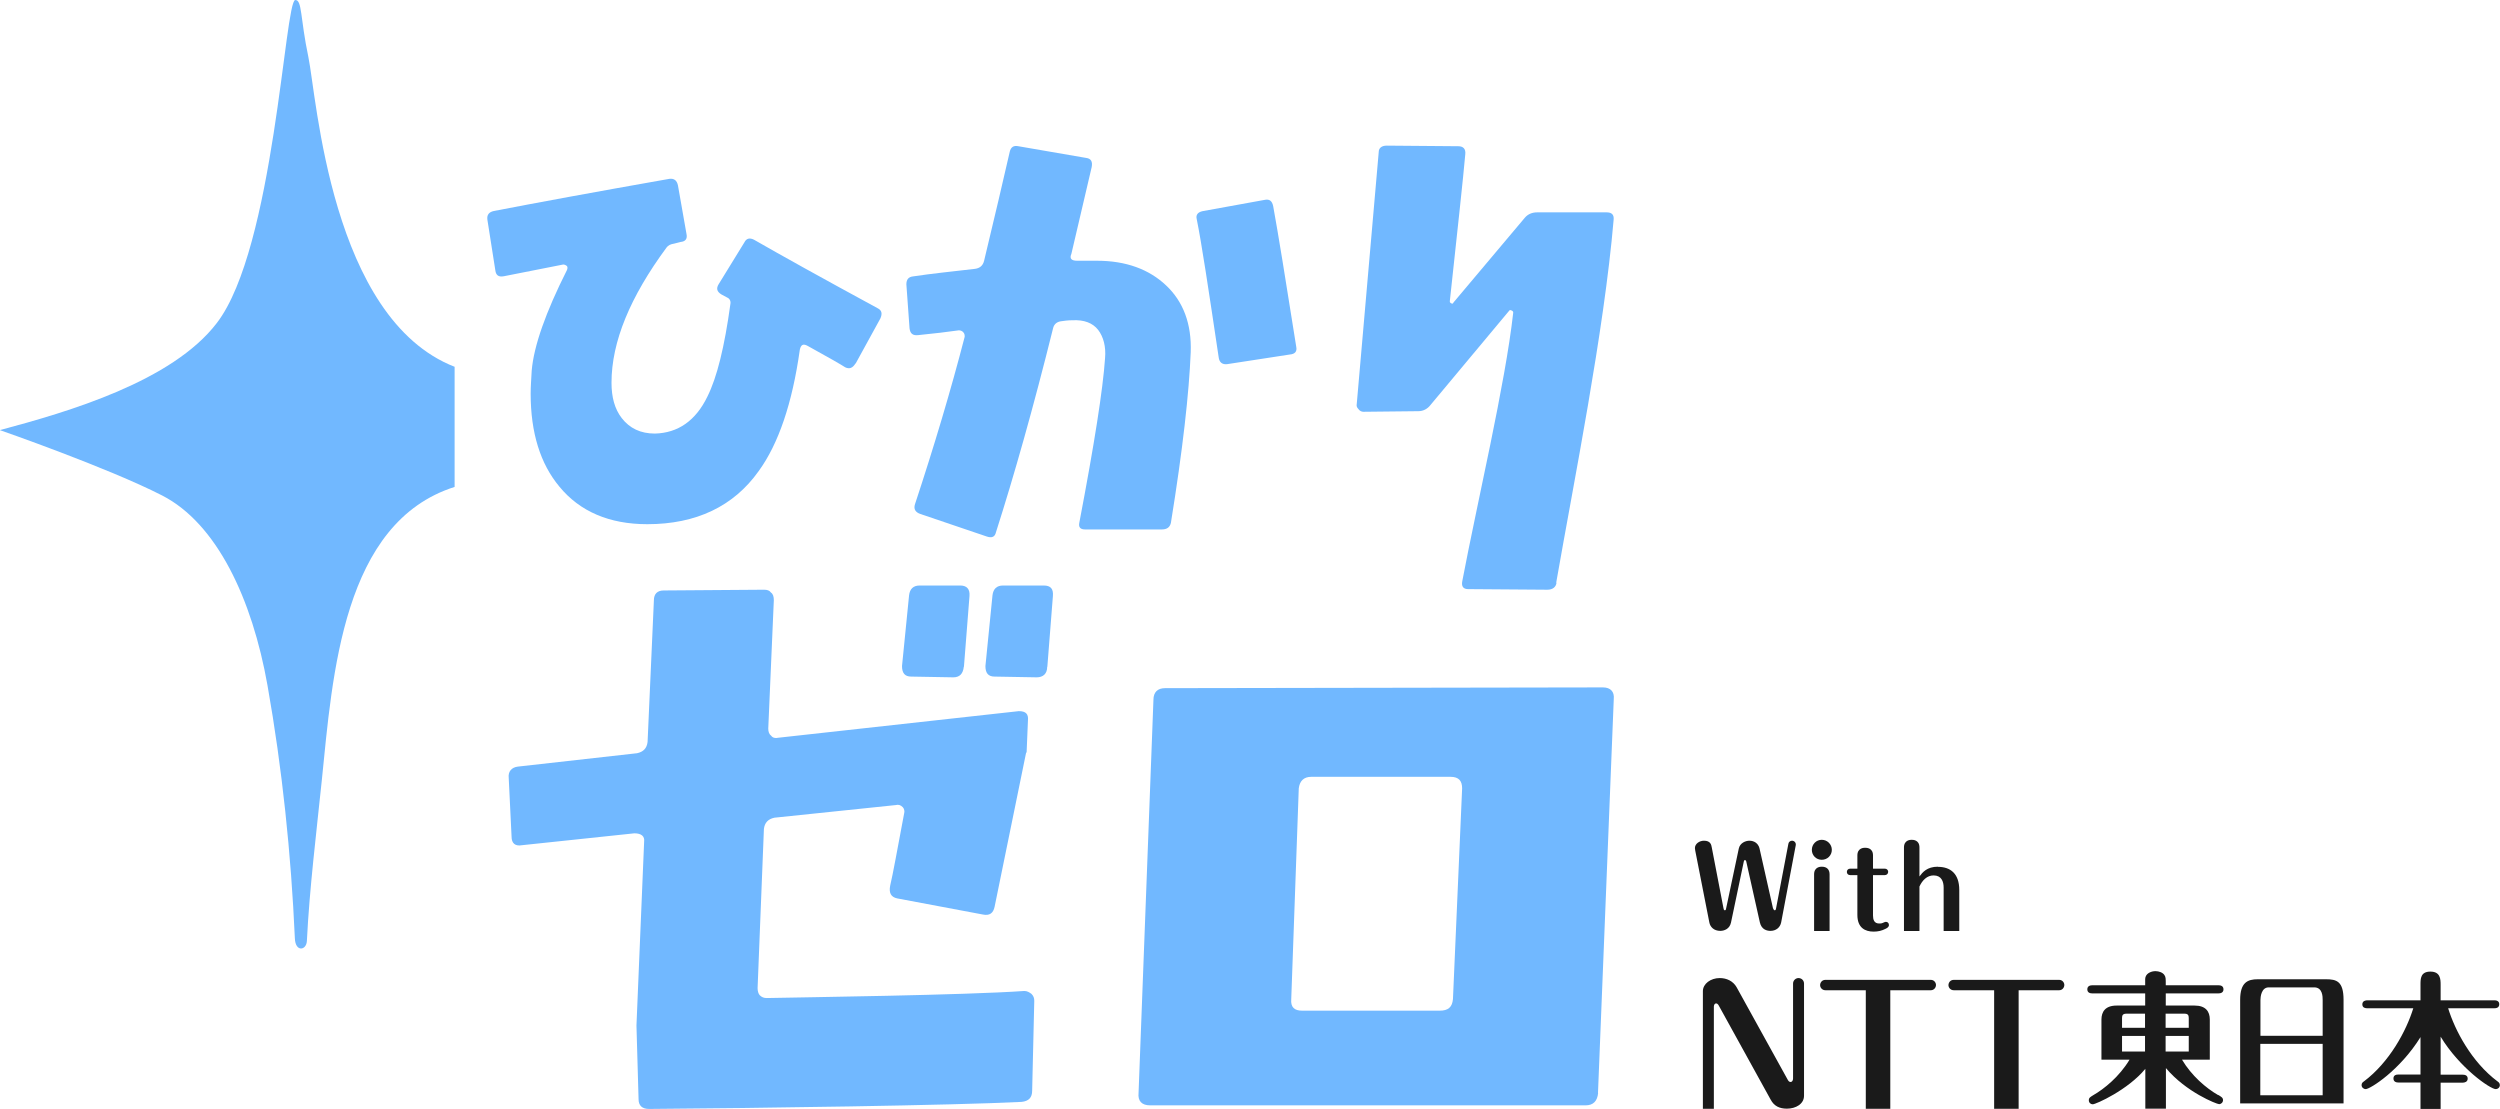
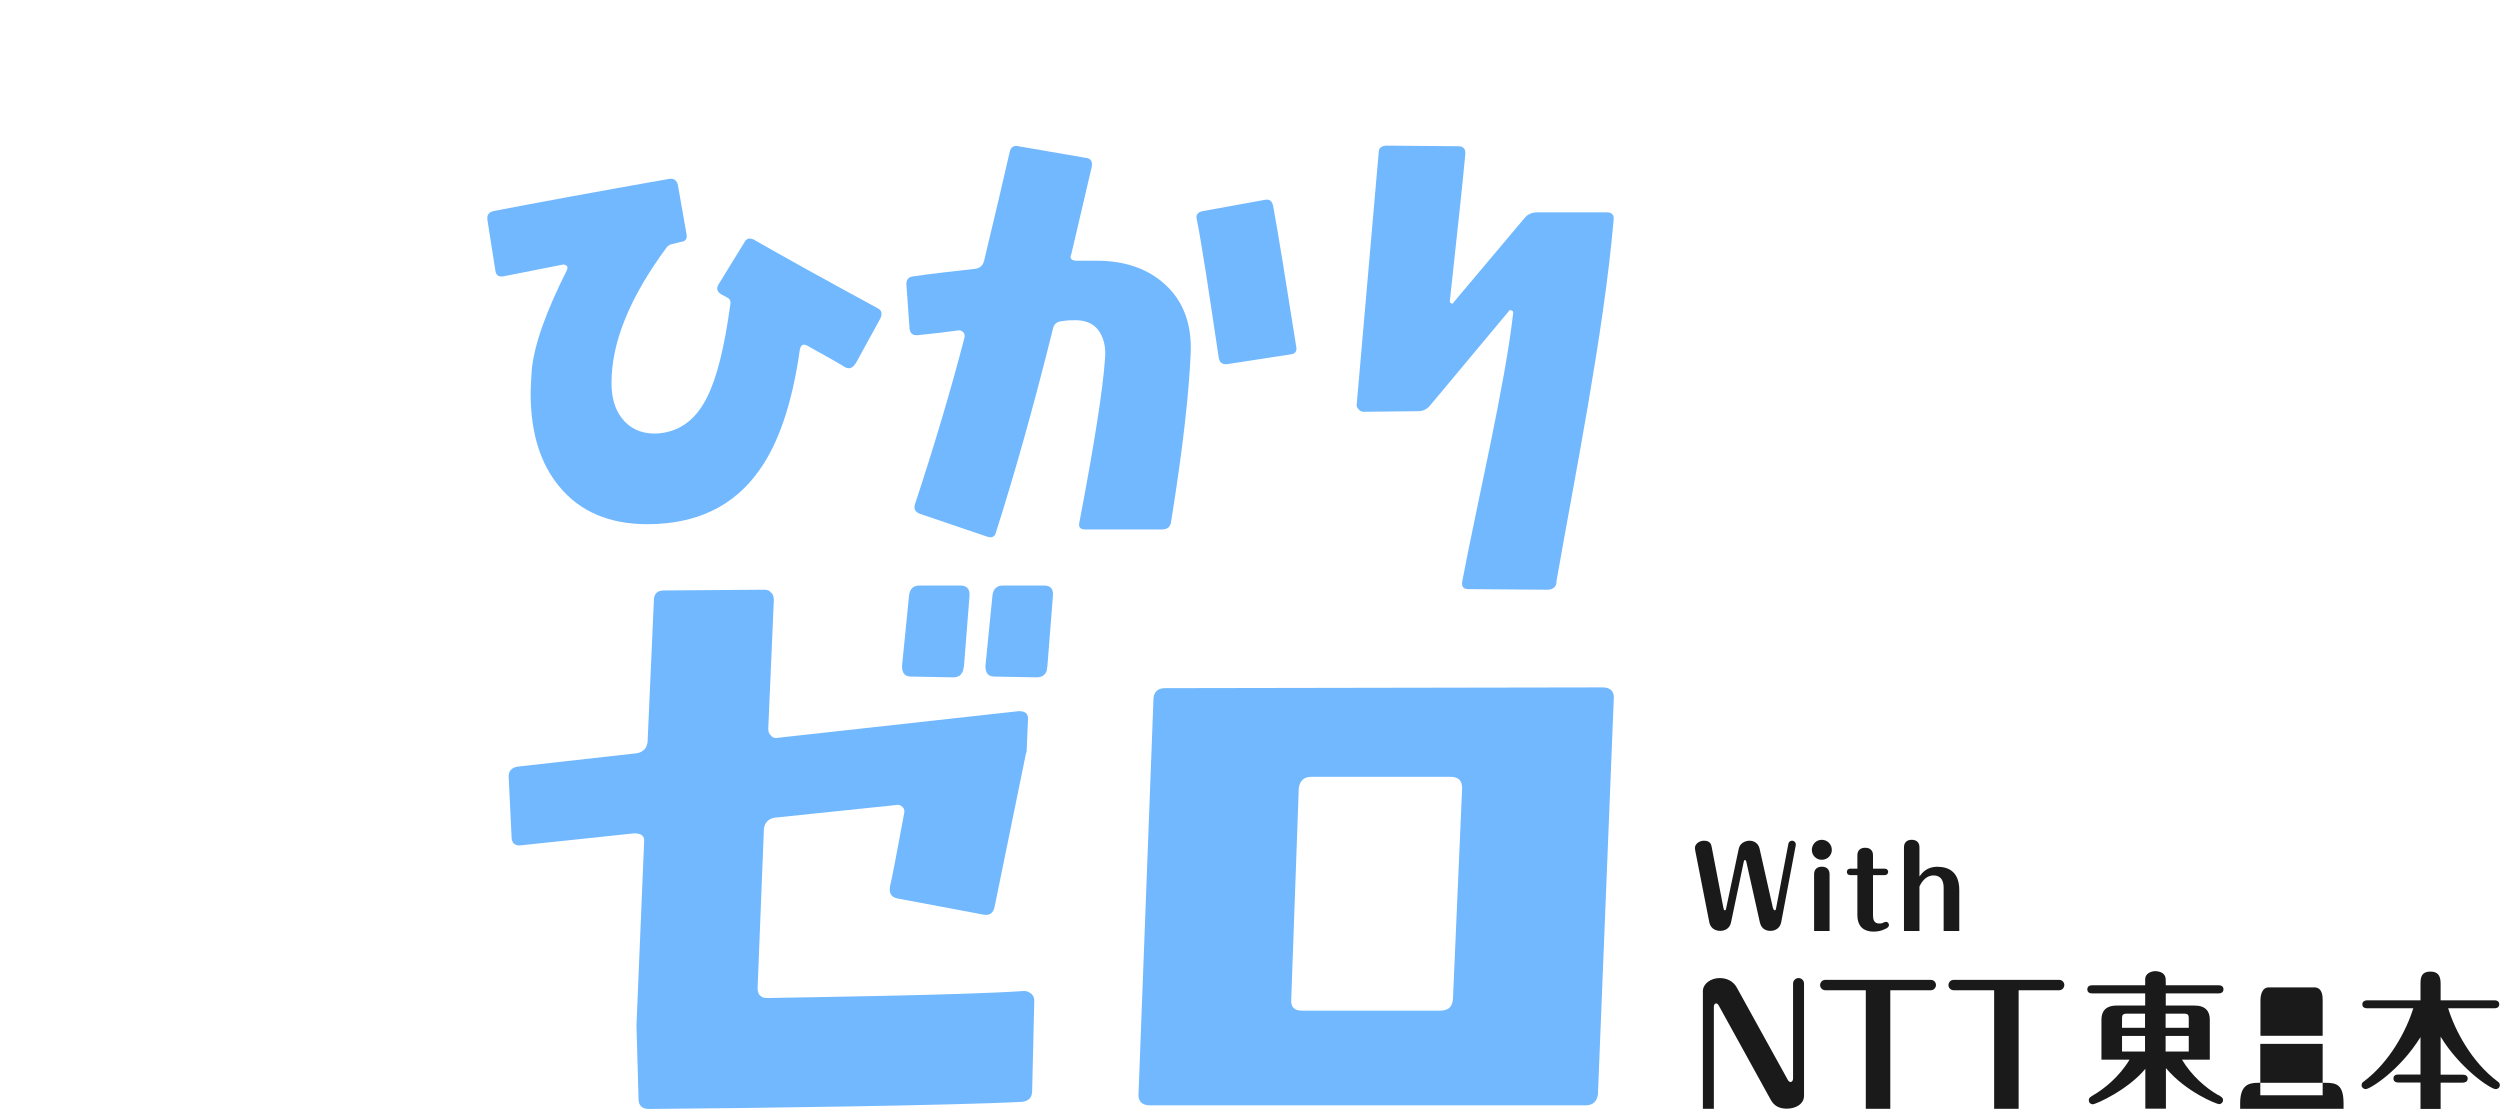
<svg xmlns="http://www.w3.org/2000/svg" id="_レイヤー_2" data-name="レイヤー 2" viewBox="0 0 166.35 73.78">
  <defs>
    <style>
      .cls-1 {
        fill: #71b8ff;
      }

      .cls-2 {
        fill: #1a1a1a;
      }
    </style>
  </defs>
  <g id="_レイヤー_1-2" data-name="レイヤー 1">
    <g>
      <g>
-         <path class="cls-1" d="M30.25,24.41v7.99c-7.45,2.37-8.12,12.47-8.84,19.55-.35,3.39-.82,7.21-.99,10.66-.03.64-.77.76-.8-.18-.25-5.59-.84-11.29-1.82-16.82-1.02-5.77-3.38-10.78-7.01-12.64-3.63-1.86-10.8-4.35-10.8-4.35,4.57-1.22,11.47-3.24,14.44-7.13C18.24,16.53,18.95,0,19.65,0c.46,0,.32,1.18.87,3.8.55,2.63,1.48,17.4,9.74,20.61Z" />
        <path class="cls-1" d="M56.92,24.19c-.18.29-.39.39-.68.25-.21-.14-1.07-.64-2.49-1.42-.32-.18-.46-.07-.53.25-.5,3.56-1.42,6.27-2.74,8.08-1.67,2.35-4.17,3.53-7.41,3.53-2.53,0-4.49-.85-5.84-2.49-1.28-1.53-1.92-3.6-1.92-6.2,0-.46.04-.96.07-1.53.14-1.64.93-3.88,2.35-6.7.04-.11.04-.18,0-.25-.07-.07-.18-.11-.25-.11l-3.95.78c-.36.07-.53-.07-.57-.39l-.53-3.38c-.04-.32.11-.5.43-.57,2.74-.53,6.63-1.25,11.68-2.14.32-.04.5.11.57.43l.57,3.24c.07.32-.07.5-.39.53l-.43.11c-.25.04-.39.11-.5.25-2.42,3.28-3.67,6.27-3.67,9.01,0,.96.21,1.74.68,2.35.53.68,1.25,1.03,2.21,1.03,1.53-.04,2.71-.85,3.49-2.46.64-1.28,1.14-3.31,1.53-6.16.04-.18-.04-.36-.21-.43l-.39-.21c-.29-.18-.36-.39-.18-.68l1.71-2.78c.14-.28.36-.32.64-.18,1.74,1,4.49,2.53,8.23,4.56.28.14.32.36.18.68l-1.64,2.99Z" />
        <path class="cls-1" d="M77.91,34.8c-.07.28-.25.43-.61.43h-5.09c-.32,0-.46-.14-.39-.46,1-5.24,1.57-8.87,1.71-10.93.07-.78-.11-1.43-.46-1.89-.36-.46-.93-.68-1.71-.64-.32,0-.57.04-.78.07-.25.04-.43.18-.5.43-1.32,5.31-2.6,9.83-3.81,13.61-.07.32-.29.39-.61.28l-4.42-1.5c-.32-.11-.46-.32-.36-.64,1.28-3.88,2.39-7.59,3.31-11.15,0-.11,0-.21-.11-.32-.07-.07-.18-.11-.28-.11-.75.11-1.64.21-2.71.32-.36.04-.53-.11-.57-.46l-.21-2.92c0-.32.14-.5.46-.53,1.18-.18,2.56-.32,4.1-.5.32-.04.53-.21.61-.53.71-2.96,1.28-5.38,1.71-7.27.07-.29.25-.43.57-.36l4.52.78c.32.04.43.25.36.61l-1.35,5.77c-.14.32,0,.46.39.46h1.32c1.92,0,3.46.57,4.59,1.64,1.14,1.07,1.71,2.56,1.64,4.45-.11,2.71-.53,6.48-1.32,11.36ZM81.66,24.23c-.32.04-.53-.11-.57-.46-.68-4.56-1.14-7.62-1.46-9.19-.07-.28.07-.46.39-.53l4.13-.75c.32-.07.5.07.57.43.32,1.75.82,4.84,1.53,9.33.07.32-.07.5-.43.53" />
        <path class="cls-1" d="M103.57,38.78c-.04.28-.25.46-.61.46l-5.27-.04c-.32,0-.46-.18-.39-.53,1-5.27,2.86-13.1,3.39-17.87,0-.07-.04-.11-.11-.14-.07-.04-.14-.04-.18.04l-5.2,6.23c-.21.28-.5.43-.82.43l-3.67.04c-.11,0-.25-.07-.32-.18-.11-.11-.14-.21-.11-.36l1.46-16.74c0-.28.21-.43.53-.43l4.77.04c.32,0,.5.18.46.53-.14,1.6-.5,4.88-1.03,9.79,0,.07.04.11.11.14.07.04.11,0,.14-.07l4.74-5.63c.21-.25.5-.36.82-.36h4.63c.32,0,.5.14.46.5-.64,7.48-2.64,17.37-3.82,24.14Z" />
        <path class="cls-1" d="M68.28,50.07l-2.1,10.27c-.09.42-.33.61-.79.51l-5.69-1.07c-.42-.09-.56-.37-.47-.84.19-.79.47-2.38.93-4.81.05-.14,0-.33-.09-.42-.14-.14-.28-.19-.47-.14l-8.07.84c-.42.09-.65.33-.7.75l-.42,10.59c0,.19.05.37.14.47.14.14.28.19.47.19,2.38-.05,13.17-.19,17.14-.47.19,0,.33.09.47.19.14.14.19.28.19.47l-.14,5.97c0,.47-.23.7-.7.75-4.43.23-17.79.42-24.79.47-.47,0-.7-.23-.7-.65l-.14-4.9.51-12.23c.05-.37-.19-.56-.65-.56l-7.47.79c-.47.09-.7-.14-.7-.56l-.19-3.92c-.05-.42.19-.7.61-.75l7.93-.89c.42-.09.65-.33.7-.75l.42-9.43c0-.42.23-.65.65-.65l6.67-.05c.23,0,.37.05.47.19.14.09.19.28.19.51l-.37,8.54c0,.19.05.37.19.47.09.14.28.19.47.14l16.01-1.77c.47,0,.65.19.61.61l-.09,2.15ZM64.13,44.37c-.05.47-.28.7-.7.7l-2.8-.05c-.42,0-.61-.23-.61-.7l.47-4.71c.05-.42.28-.65.7-.65h2.71c.42,0,.65.23.61.7l-.37,4.71ZM69.68,44.37c0,.47-.28.7-.7.7l-2.8-.05c-.42,0-.61-.23-.61-.7l.47-4.71c.05-.42.28-.65.7-.65h2.71c.47,0,.65.23.61.7l-.37,4.71Z" />
        <path class="cls-1" d="M106.34,72.72c-.05.55-.33.83-.83.83h-28.98c-.55,0-.83-.28-.77-.83l.99-26.16c0-.5.28-.77.77-.77l29.14-.05c.5,0,.77.28.72.77l-1.05,26.22ZM96.52,51.69h-9.27c-.5,0-.77.28-.83.77l-.5,14.02c-.05.55.22.77.72.77h9.16c.55,0,.83-.22.88-.77l.61-14.02c0-.5-.22-.77-.77-.77Z" />
      </g>
      <g>
        <path class="cls-2" d="M113.31,73.78v-7.83c0-.49.52-.87,1.12-.87.45,0,.89.19,1.13.62l3.37,6.1c.06.12.13.22.25.19.13-.04.13-.2.13-.25v-6.29c0-.22.18-.37.36-.37.2,0,.37.15.37.37v7.46c0,.55-.55.86-1.14.86-.49,0-.85-.17-1.08-.6l-3.42-6.2c-.04-.07-.1-.22-.23-.2-.13.02-.13.2-.13.24v6.77h-.73" />
        <path class="cls-2" d="M124.15,73.78v-7.89h-2.69c-.21,0-.35-.17-.35-.34,0-.16.12-.35.35-.35h7.02c.21,0,.34.18.34.34,0,.18-.14.35-.34.35h-2.7v7.89h-1.63" />
        <path class="cls-2" d="M132.69,73.78v-7.89h-2.69c-.21,0-.35-.17-.35-.34,0-.16.12-.35.35-.35h7.02c.21,0,.34.18.34.34,0,.18-.14.35-.34.35h-2.7v7.89h-1.63" />
-         <path class="cls-2" d="M149.06,73.42v-6.89c0-1.16.5-1.37,1.17-1.37h4.54c.7,0,1.17.13,1.17,1.37v6.89h-6.87M154.55,68.92v-2.38c0-.21,0-.84-.56-.84h-3.03c-.49,0-.55.63-.55.84v2.38h4.15ZM154.55,72.88v-3.42h-4.15v3.42h4.15Z" />
+         <path class="cls-2" d="M149.06,73.42c0-1.16.5-1.37,1.17-1.37h4.54c.7,0,1.17.13,1.17,1.37v6.89h-6.87M154.55,68.92v-2.38c0-.21,0-.84-.56-.84h-3.03c-.49,0-.55.63-.55.84v2.38h4.15ZM154.55,72.88v-3.42h-4.15v3.42h4.15Z" />
        <path class="cls-2" d="M161.06,73.78v-1.75h-1.47c-.1,0-.33-.02-.33-.27s.23-.26.33-.26h1.47v-2.49c-1.37,2.21-3.35,3.46-3.65,3.46-.13,0-.27-.11-.27-.27,0-.14.09-.2.15-.24,1.72-1.29,2.83-3.38,3.29-4.87h-3.06c-.11,0-.33-.02-.33-.26s.23-.27.33-.27h3.54v-1.04c0-.39,0-.87.66-.87s.68.5.68.87v1.04h3.57c.12,0,.33.03.33.26,0,.25-.22.27-.33.27h-3.07c.45,1.46,1.55,3.57,3.29,4.87.06.04.15.11.15.24,0,.17-.14.27-.27.27-.37,0-2.42-1.42-3.67-3.49v2.53h1.47c.12,0,.33.03.33.26s-.22.27-.33.27h-1.47v1.75h-1.34" />
        <path class="cls-2" d="M147.6,72.87c-.82-.47-1.78-1.3-2.41-2.36h1.85v-2.67c0-.53-.27-.93-1.01-.93h-1.92v-.81h3.51c.11,0,.33-.03.33-.27s-.21-.27-.33-.27h-3.51c0-.49,0-.53-.09-.68-.11-.17-.37-.26-.6-.26s-.56.11-.65.37c-.04.11-.03.16-.03.57h-3.52c-.11,0-.33.03-.33.27s.21.27.33.27h3.52v.81h-1.9c-.76,0-1.01.42-1.01.93v2.67h1.87c-.68,1.13-1.68,1.94-2.41,2.36-.19.12-.3.17-.3.34s.13.27.26.27c.21,0,2.35-.96,3.5-2.36v2.65h1.37v-2.7c1.34,1.6,3.38,2.4,3.54,2.4.13,0,.26-.11.26-.27s-.12-.22-.31-.34M142.73,68.93v1.04h-1.53v-1.04h1.53ZM142.73,68.39h-1.53v-.66c0-.18.06-.28.29-.28h1.24v.94ZM144.1,67.45h1.26c.22,0,.28.1.28.28v.66h-1.54v-.94ZM144.1,69.97v-1.04h1.54v1.04h-1.54Z" />
        <path class="cls-2" d="M124.63,60.92c0,.26.07.53.41.53.06,0,.16,0,.24-.04.07-.03.15-.07.21-.07.1,0,.2.07.2.21,0,.13-.11.2-.24.26-.24.12-.48.18-.78.18-.56,0-1.08-.25-1.08-1.11v-2.65h-.48c-.14,0-.22-.1-.22-.21,0-.12.08-.22.22-.22h.48v-.88c0-.51.44-.51.51-.51.1,0,.53,0,.53.51v.88h.79c.13,0,.22.1.22.21,0,.13-.1.22-.22.22h-.79v2.7" />
        <path class="cls-2" d="M121.22,57.21c.37,0,.67-.29.67-.66s-.3-.67-.67-.67-.66.3-.66.67.29.66.66.66" />
        <path class="cls-2" d="M121.22,57.67c-.07,0-.51,0-.51.51v3.77h1.03v-.48s0-.02,0-.03v-3.26c0-.32-.18-.51-.52-.51" />
        <path class="cls-2" d="M128.95,57.67c-.73,0-1.03.38-1.23.65v-1.93c0-.51-.43-.51-.52-.51-.07,0-.51,0-.51.51v5.56h1.03v-.48s0-.02,0-.03v-2.45c.19-.42.51-.74.94-.74.52,0,.67.4.67.81v2.89h1.04v-2.73c0-1.11-.61-1.54-1.42-1.54" />
        <path class="cls-2" d="M117.99,60.45s.03.12.1.12c.07,0,.08-.07.09-.13l.82-4.3c.02-.13.14-.2.24-.2.14,0,.28.12.25.3l-.97,5.13c-.07.36-.36.57-.71.57-.22,0-.6-.07-.71-.57l-.9-4.03c-.01-.06-.04-.11-.09-.11-.06,0-.07.06-.08.11l-.85,4.05c-.09.42-.45.55-.71.55-.43,0-.67-.26-.73-.56l-.94-4.79c-.02-.12-.02-.14-.02-.16,0-.29.31-.49.6-.49.44,0,.49.27.52.44l.78,4.05c.01.07.03.14.09.14.07,0,.08-.07.09-.14l.84-3.97c.08-.37.45-.52.71-.52.09,0,.55.02.67.52l.9,4" />
      </g>
    </g>
  </g>
</svg>